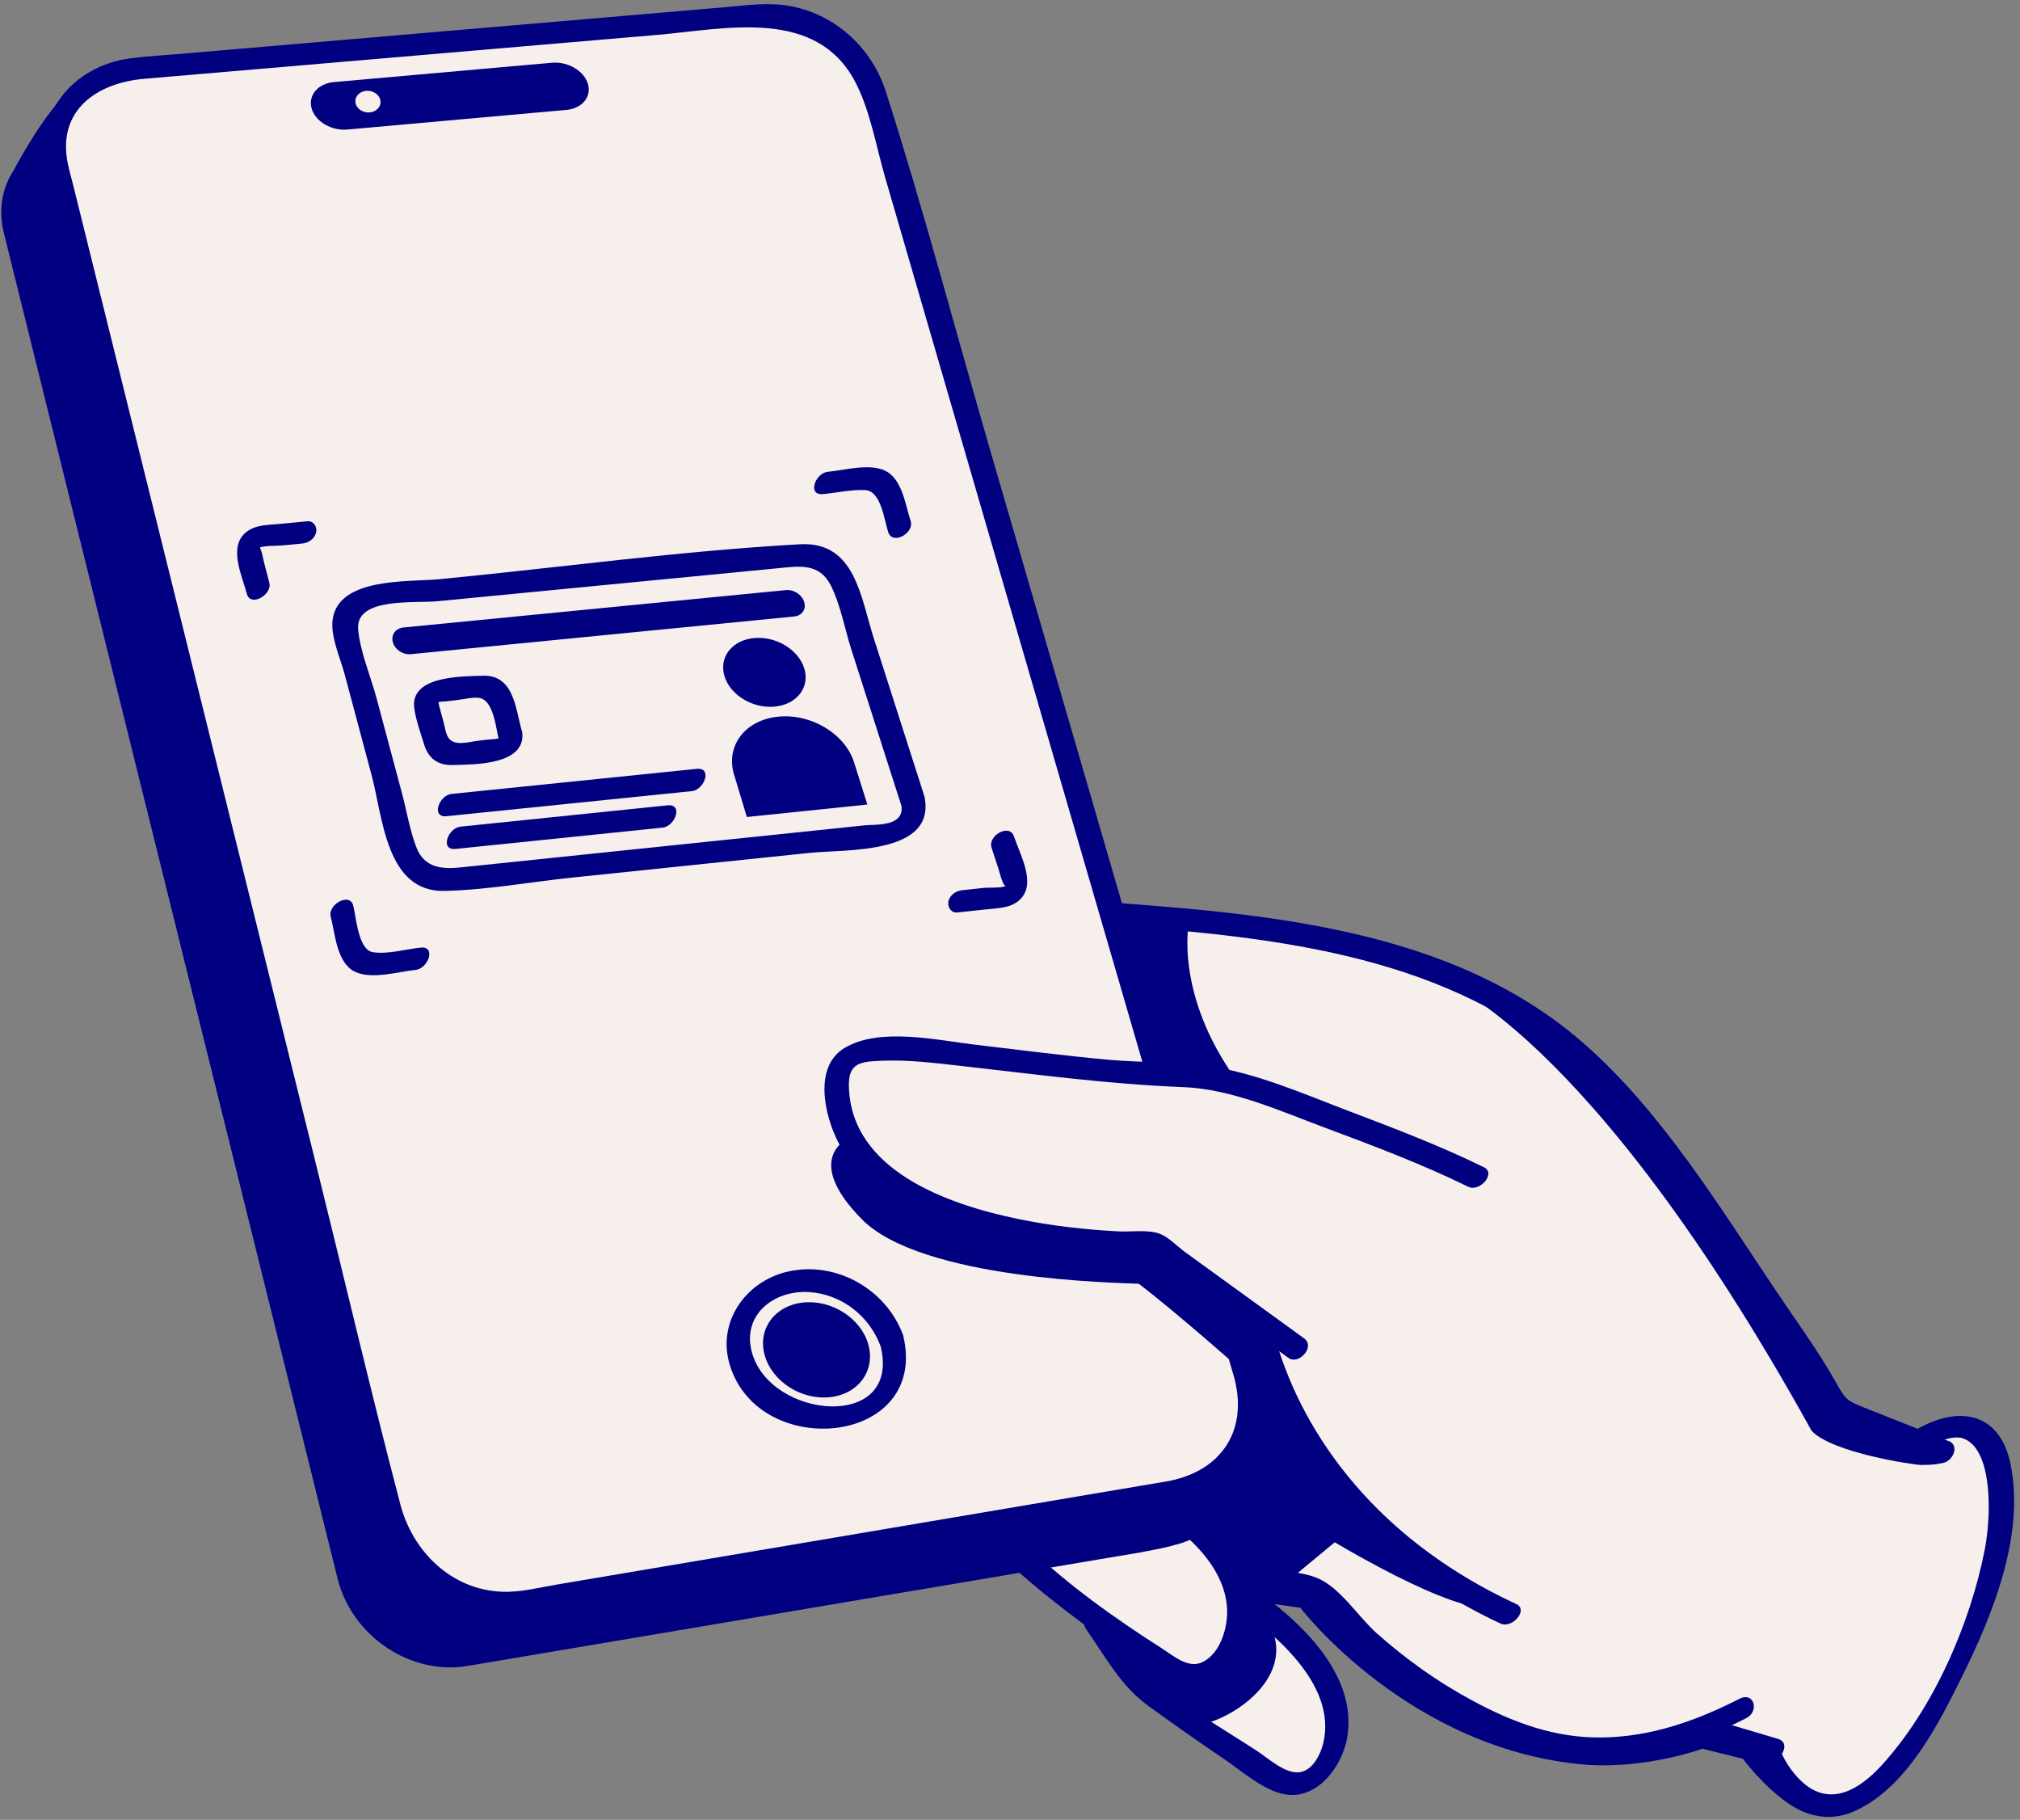
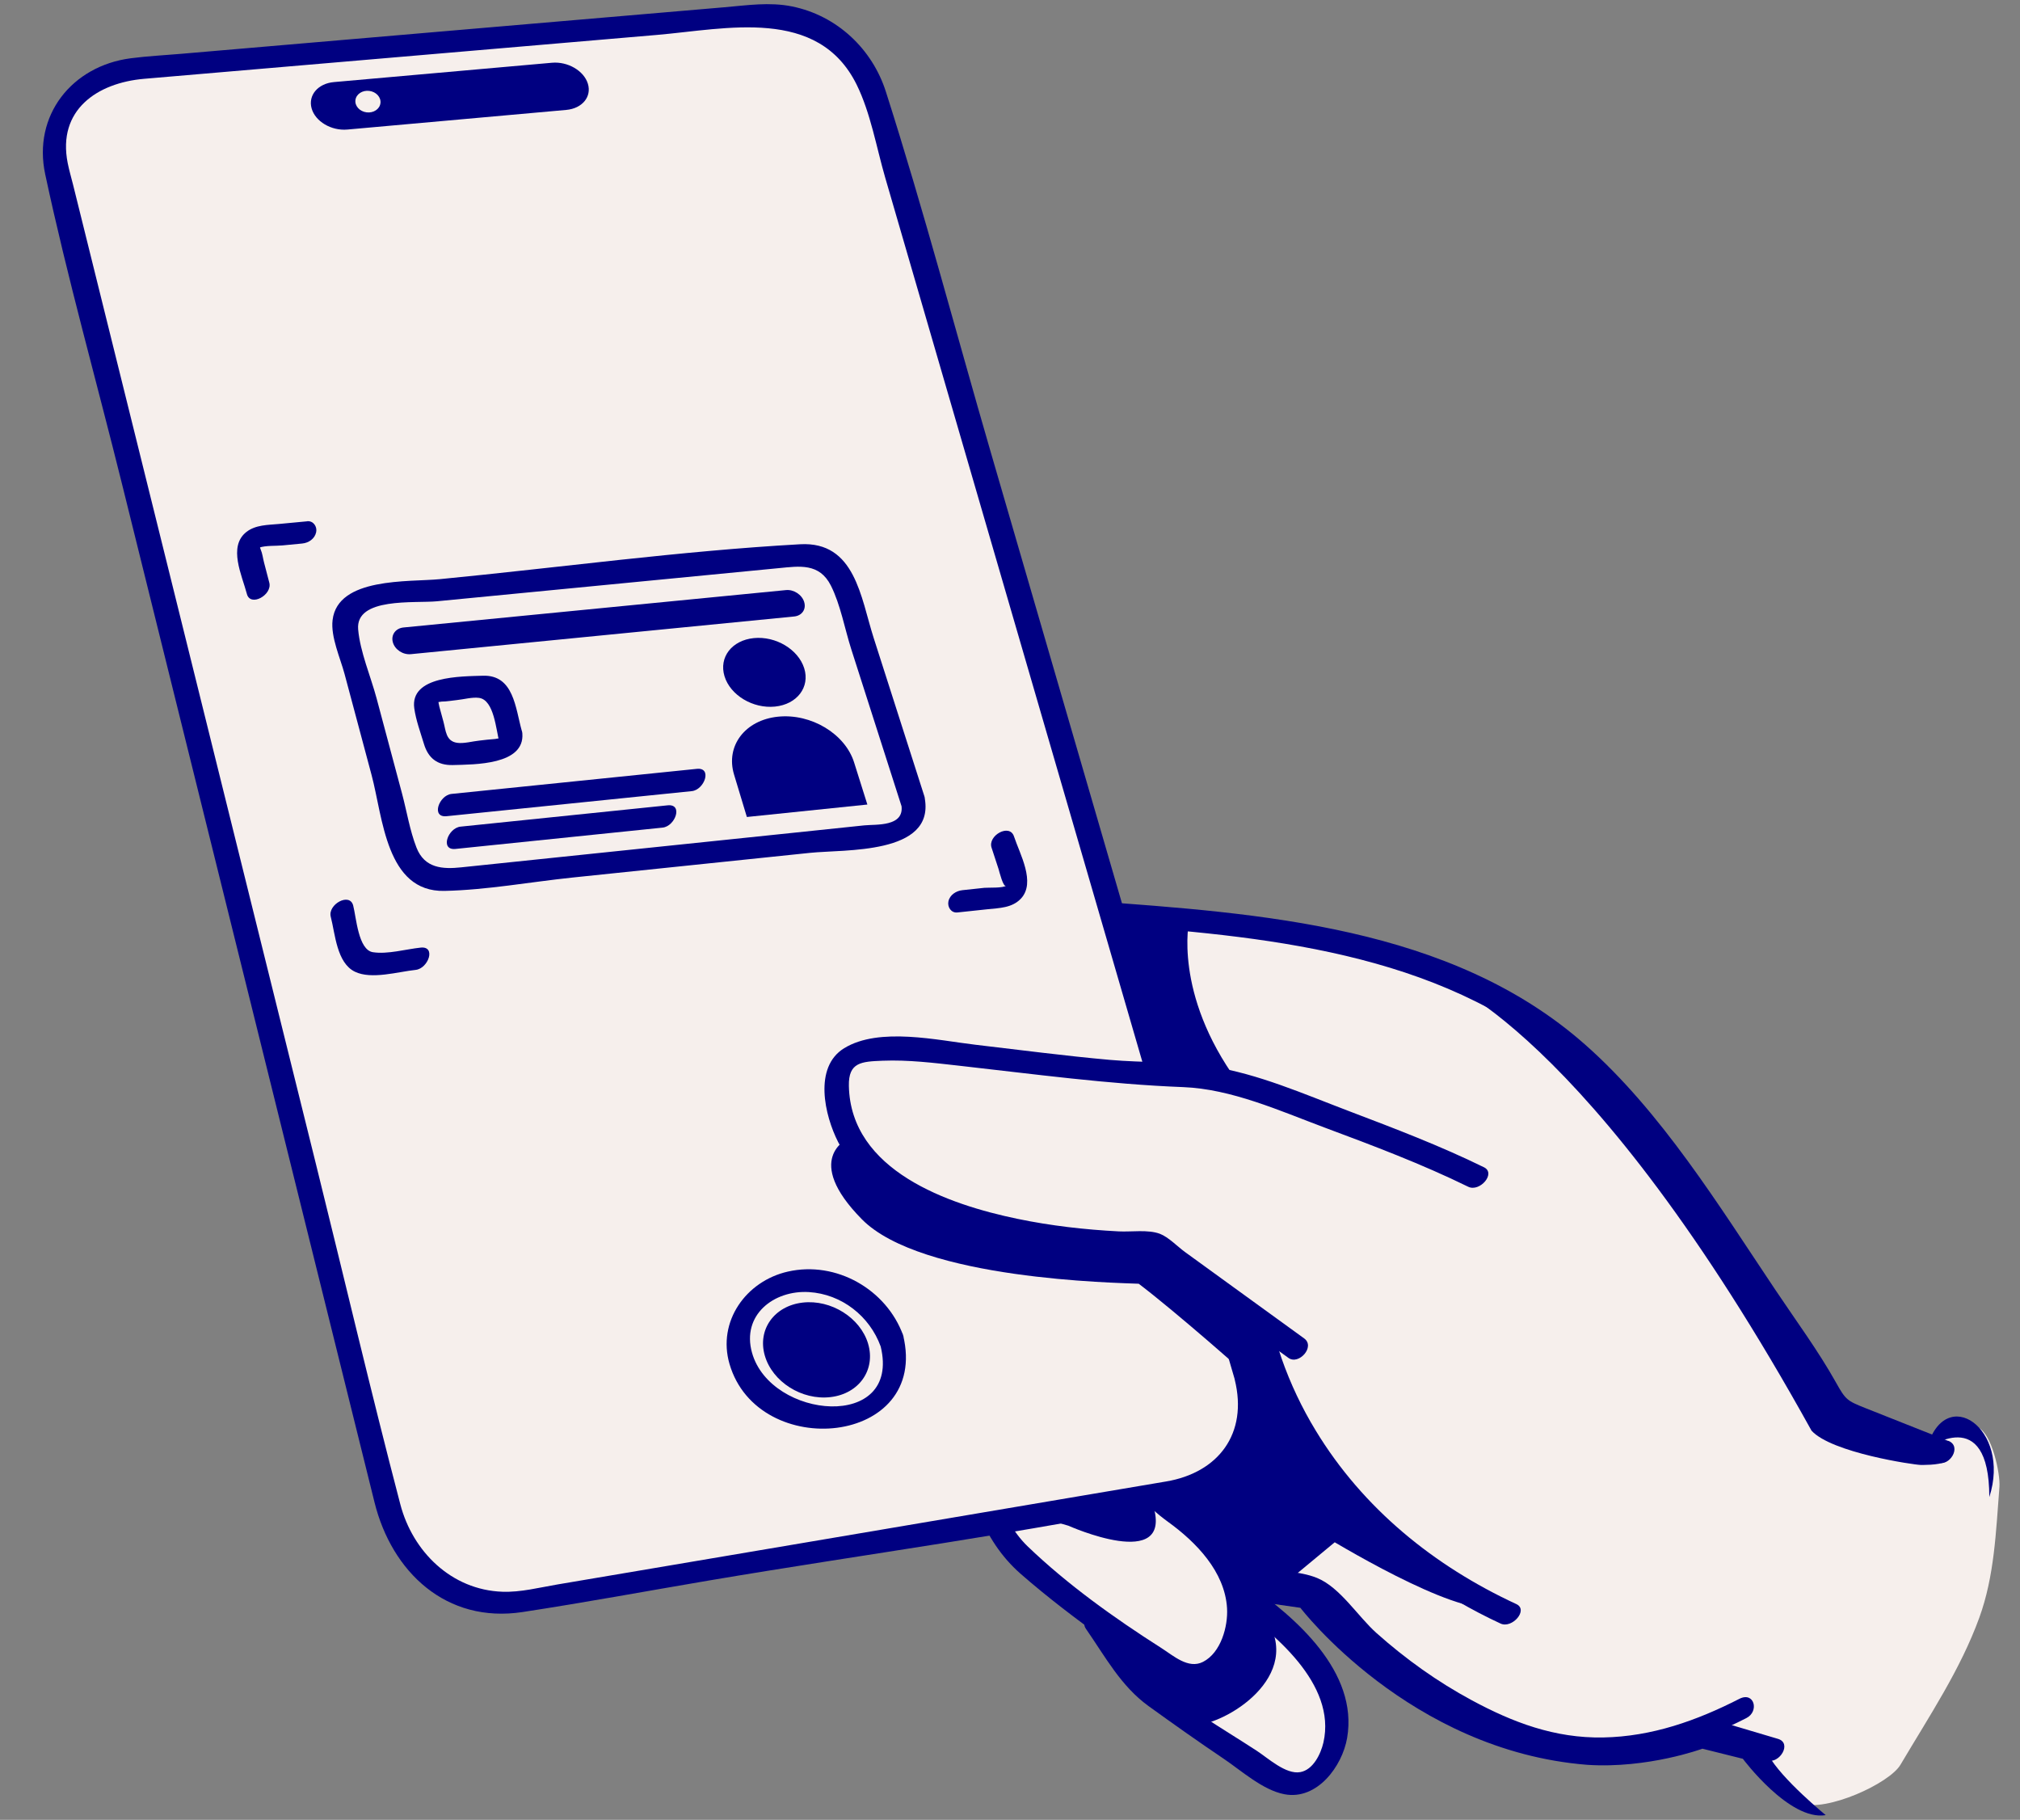
<svg xmlns="http://www.w3.org/2000/svg" width="282" height="254" viewBox="0 0 282 254" fill="none">
  <rect x="0" y="0" width="282" height="254" fill="#808080" stroke="none" />
  <g clip-path="url(#clip0_6688_1677)">
    <path d="M191.964 131.882L160.088 128.233C159.639 128.115 154.605 128.081 154.165 127.954C152.54 127.491 151.254 127.82 149.705 127.946C144.154 128.427 139.103 131.503 135.836 136.392C135.363 137.109 134.956 137.833 134.533 138.6C133.975 139.612 133.391 140.657 132.621 141.694C130.751 144.214 128.889 146.861 126.943 149.769L126.867 149.879C123.017 155.619 119.04 161.553 117.381 168.018C116.713 170.656 116.637 173.682 116.569 176.616C116.535 178.074 116.501 179.574 116.391 181.016C116.332 181.758 116.273 182.508 116.205 183.25C115.985 185.846 115.748 188.535 115.883 191.097C115.96 192.597 116.484 194.123 119.767 194.123C120.664 194.123 121.688 194.005 122.822 193.769C123.998 193.525 125.2 193.095 126.41 192.496L127.679 191.864L128.525 192.994C130.091 195.084 131.986 197.512 134.161 199.644C134.406 199.889 134.694 200.125 135.075 200.403L135.566 200.757L135.752 201.49C137.436 208.132 139.018 214.404 143.926 218.728C146.811 221.265 149.917 223.962 153.141 226.449L153.403 226.651L153.615 227.022C154.19 227.856 154.749 228.725 155.307 229.584C157.143 232.433 158.878 235.131 161.4 236.951C164.877 239.463 168.287 241.866 171.545 244.091C172.18 244.521 172.848 245.018 173.542 245.532C175.658 247.1 178.061 248.87 180.236 249.334C180.506 249.393 180.777 249.418 181.048 249.418C184.094 249.418 186.447 245.583 186.971 242.818C187.995 237.407 184.788 231.666 177.443 225.749L172.662 221.897L183.028 223.389L183.451 223.937C183.603 224.131 198.547 243.315 222.291 245.195C222.976 245.237 223.704 245.263 224.44 245.263C231.556 245.263 237.59 243.071 237.649 243.046L238.284 242.81L245.18 244.757L245.442 245.389C246.111 246.974 248.421 251.197 251.12 251.669L251.366 251.728C255.004 252.941 263.771 248.929 265.311 246.316C269.389 239.43 273.671 233.049 276.311 225.808C278.435 219.975 278.638 213.805 279.129 207.542C279.273 205.705 278.08 200.108 276.159 199.256C275.753 199.079 275.321 198.987 274.83 198.987C272.994 198.987 270.828 200.259 269.152 201.364L268.416 201.853L257.856 197.663C256.553 197.149 255.546 195.623 254.251 193.533C253.904 192.968 253.566 192.429 253.346 192.134C251.272 189.47 249.14 186.857 247.515 184.885C244.029 180.653 242.667 175.849 239.35 170.083C232.58 158.282 218.931 144.181 204.936 136.367L191.964 131.874V131.882Z" fill="#F6EFEC" />
    <path d="M271.979 201.119C268.095 199.577 264.211 198.043 260.335 196.5C257.873 195.522 257.645 195.354 256.324 192.985C253.82 188.509 250.68 184.269 247.829 180.004C239.976 168.288 231.946 155.189 221.25 145.765C202.533 129.269 175.937 127.474 152.117 125.746C145.238 125.249 138.528 128.351 134.491 133.973C132.333 136.974 130.573 140.261 128.399 143.304C124.929 148.184 121.57 153.191 118.744 158.476C115.918 163.761 114.987 167.976 114.614 173.843C114.259 179.397 112.727 185.947 113.743 191.493C114.344 194.797 117.136 195.48 120.233 195.227C126.207 194.747 131.682 190.937 135.16 186.225C137.207 183.452 137.326 179.397 138.028 176.093C138.578 173.497 140.338 169.451 140 166.821C139.848 165.633 139.188 167.369 139.695 167.066C140.381 166.653 141.041 165.852 141.633 165.312C143.706 163.441 145.779 161.57 147.852 159.69L153.666 154.447C153.818 154.312 154.977 153.478 154.935 153.301C155.18 154.506 152.21 152.93 154.732 153.95C158.802 155.602 163.558 156.276 167.822 157.397C169.532 157.844 171.351 154.911 169.312 154.38C165.758 153.444 162.204 152.509 158.658 151.573C156.001 150.873 154.58 150.039 152.405 151.817C149.062 154.557 145.957 157.642 142.75 160.533C140.905 162.194 137.978 164.014 136.92 166.315C136.251 167.765 136.15 169.915 135.82 171.457C135.109 174.812 134.398 178.158 133.704 181.513C132.926 185.281 130.438 187.886 127.163 189.875C125.048 191.156 121.037 193.061 118.439 192.024C115.571 190.878 117.018 185.036 117.195 182.643C117.669 176.245 117.145 169.156 119.725 163.188C123.474 154.506 129.719 147.586 134.627 139.654C137.766 134.58 140.431 130.365 146.71 129.059C148.335 128.722 149.807 128.722 151.432 128.84C173.915 130.475 198.64 132.161 216.926 146.684C222.24 150.899 226.48 156.369 230.575 161.722C235.957 168.768 240.992 176.076 245.908 183.443C248.802 187.793 251.577 192.218 254.463 196.567C255.664 198.388 256.308 198.481 258.254 199.256C262.341 200.875 266.428 202.493 270.506 204.12C272.148 204.769 273.959 201.878 271.996 201.102L271.979 201.119Z" fill="#000081" />
    <path d="M174.398 186.183C177.748 204.373 193.352 219.149 209.489 226.609C211.096 227.351 213.432 224.695 211.68 223.886C200.198 218.576 190.28 210.535 183.689 199.686C181.751 196.509 180.143 193.112 178.916 189.605C178.552 188.56 178.222 187.498 177.935 186.427C177.858 186.158 177.571 184.826 177.672 185.357C177.291 183.292 174.076 184.446 174.398 186.183Z" fill="#000081" />
    <path d="M126.418 193.204C128.305 195.733 130.277 198.481 132.697 200.546C135.117 202.611 138.18 203.589 141.023 204.71C144.831 206.21 148.749 207.947 152.684 209.076C154.511 209.599 156.026 209.515 157.482 208.149C161.146 204.71 159.902 197.655 158.548 193.491C157.49 190.237 155.764 187.102 153.428 184.581C152.252 183.308 150.594 182.449 149.468 181.21C148.148 179.751 148.698 178.833 149.291 176.902L147.336 178.479C151.076 178.9 154.808 179.322 158.548 179.743C160.359 179.945 161.467 176.877 159.25 176.633C155.51 176.211 151.778 175.79 148.038 175.368C147.133 175.267 146.32 176.177 146.084 176.945C145.576 178.597 145.144 180.249 144.992 181.977C144.958 182.314 145.246 182.769 145.533 182.929C150.619 185.711 154.088 190.347 155.662 195.885C156.204 197.79 157.905 206.025 154.706 206.253C152.878 206.379 149.316 204.263 147.64 203.64C144.653 202.535 141.633 201.448 138.73 200.116C134.525 198.186 131.893 194.629 129.177 190.987C128.077 189.504 125.301 191.721 126.418 193.213V193.204Z" fill="#000081" />
    <path d="M133.425 200.883C135.202 207.896 136.92 214.817 142.521 219.697C146.27 222.968 150.255 225.994 154.292 228.893C157.296 231.051 160.621 233.858 164.158 235.105C169.481 236.985 173.796 230.672 174.465 226.128C175.065 222.082 173.492 218.138 170.995 214.994C169.032 212.507 166.561 210.728 164.048 208.849C161.848 207.205 160.748 205.022 159.682 202.552C158.903 200.748 155.84 202.485 156.551 204.12C158.142 207.82 159.826 210.071 163.067 212.414C166.984 215.246 170.987 219.351 171.3 224.451C171.452 226.988 170.454 230.672 167.949 231.953C165.884 233.007 163.803 231.085 162.077 229.989C155.603 225.867 149.028 221.172 143.486 215.853C139.238 211.782 137.96 204.828 136.564 199.315C136.09 197.444 132.993 199.164 133.433 200.883H133.425Z" fill="#000081" />
    <path d="M171.977 223.802C177.731 227.814 186.624 235.021 184.754 243.214C184.391 244.782 183.333 247.033 181.513 247.344C179.508 247.699 177.02 245.389 175.455 244.369C170.564 241.174 164.869 237.963 160.571 233.984C160.156 233.605 158.878 231.641 158.108 230.528C156.856 228.725 155.612 226.921 154.36 225.117C153.31 223.608 150.535 225.817 151.601 227.342C154.309 231.245 156.483 235.341 160.35 238.131C163.82 240.635 167.306 243.105 170.852 245.49C173.331 247.167 176.301 249.856 179.313 250.43C183.883 251.298 187.386 246.51 188.063 242.582C189.654 233.335 180.879 225.741 174.169 221.071C172.705 220.051 170.352 222.672 171.977 223.794V223.802Z" fill="#000081" />
    <path d="M159.597 205.663C162.136 204.12 164.674 202.569 167.213 201.027C167.907 200.605 168.634 199.779 168.296 198.894C167.991 198.102 166.925 197.916 166.248 198.338C163.71 199.88 161.171 201.431 158.633 202.974C157.939 203.395 157.211 204.221 157.55 205.106C157.854 205.899 158.92 206.084 159.597 205.663Z" fill="#000081" />
    <path d="M151.321 185.171C154.351 183.207 157.389 181.235 160.418 179.271L157.964 178.968C163.1 192.488 167.932 206.253 171.503 220.27C171.596 220.624 171.994 220.911 172.324 220.995C175.353 221.771 179.643 221.695 182.376 223.271C184.348 224.417 185.888 226.862 187.546 228.446C192.412 233.099 197.878 237.204 203.852 240.34C209.826 243.476 216.249 245.743 223.12 245.617C230.456 245.482 237.319 243.105 243.801 239.8C245.637 238.865 244.901 236.058 242.828 237.112C236.853 240.163 230.6 242.38 223.822 242.506C217.044 242.633 211.172 240.391 205.469 237.314C200.688 234.743 196.22 231.548 192.175 227.941C189.56 225.614 187.098 221.568 183.874 220.245C181.31 219.2 178.34 219.427 175.818 218.433C173.559 217.548 173.627 214.808 172.967 212.515C171.435 207.188 169.743 201.903 167.966 196.643C165.791 190.187 163.515 183.755 161.095 177.391C160.672 176.279 159.394 176.607 158.641 177.088C155.612 179.052 152.574 181.024 149.544 182.988C147.666 184.202 149.477 186.351 151.313 185.163L151.321 185.171Z" fill="#000081" />
    <path d="M237.268 242.911C240.416 243.846 243.564 244.782 246.72 245.718C248.421 246.223 250.232 243.299 248.209 242.7C245.062 241.764 241.914 240.829 238.758 239.893C237.057 239.387 235.246 242.312 237.268 242.911Z" fill="#000081" />
-     <path d="M268.467 202.215C278.376 195.691 278.266 210.189 277.09 216.233C275.059 226.659 269.905 238.511 262.645 246.434C259.751 249.587 255.783 252.166 251.941 249.014C250.511 247.833 249.318 246.139 248.59 244.436C247.82 242.624 244.757 244.369 245.459 246.004C247.769 251.424 253.202 255.453 259.108 252.697C266.199 249.384 270.557 240.753 273.832 234.161C278.156 225.454 282.657 214.446 280.711 204.508C279.163 196.593 272.706 196.096 266.707 200.049C264.837 201.279 266.639 203.429 268.475 202.223L268.467 202.215Z" fill="#000081" />
    <path d="M116.519 168.777C116.519 168.777 133.865 174.399 135.558 178.327C138.942 177.206 133.933 187.245 125.471 191.881C129.279 195.463 130.548 196.306 130.548 196.306C130.548 196.306 139.01 185.77 139.433 183.03C140.279 182.398 145.78 181.766 148.107 184.084C150.434 186.402 159.107 190.195 156.991 205.157C155.299 209.161 152.972 208.528 151.491 207.686C148.107 206.843 135.414 201.364 135.414 201.364L137.529 209.582L149.164 212.954C149.164 212.954 163.761 219.486 161.011 210.214C167.569 214.218 169.896 217.379 169.896 217.379C169.896 217.379 177.511 230.023 165.453 233.816C159.742 230.444 155.088 227.915 155.088 227.915C155.088 227.915 159.318 236.345 166.299 240.77C170.107 241.191 181.742 234.659 177.088 226.44L173.704 223.279L174.127 219.697L179.204 221.172L190.559 211.757C190.559 211.757 175.184 193.356 175.607 184.084C165.453 176.498 159.953 173.969 159.953 173.969C159.953 173.969 143.241 173.337 137.741 171.23C132.241 169.122 119.759 161.325 119.759 161.325L116.519 168.768V168.777Z" fill="#000081" />
    <path d="M183.789 213.729C183.789 213.729 200.433 224.122 207.203 224.409C194.789 215.137 186.895 208.115 186.895 208.115L183.789 213.738V213.729Z" fill="#000081" />
    <path d="M171.664 219.065L180.972 221.315C180.972 221.315 184.924 223.001 188.308 226.938C206.924 245.76 225.261 243.796 225.261 243.796L240.492 240.702C240.492 240.702 242.464 242.11 246.416 243.796C246.983 246.603 253.185 251.947 254.878 253.346C249.8 254.189 243.31 245.482 243.31 245.482L237.666 244.074C237.666 244.074 230.051 246.881 221.589 246.325C196.77 244.361 181.539 224.409 181.539 224.409L173.712 223.288L171.664 219.073V219.065Z" fill="#000081" />
    <path d="M268.975 202.207C268.975 202.207 277.716 195.741 277.716 208.95C280.821 199.4 271.513 192.935 268.975 202.207Z" fill="#000081" />
    <path d="M200.426 136.384C200.426 136.384 221.58 143.127 252.898 199.686C255.715 202.78 267.283 204.466 268.129 204.466C268.129 204.466 278.562 204.744 264.177 199.973C256.282 196.323 255.436 196.323 247.533 184.522C238.225 173.843 228.629 142.292 200.426 136.392V136.384Z" fill="#000081" />
    <path d="M172.781 150.991L162.627 150.005L155.857 128.089L166.012 128.511C166.012 128.511 163.752 138.626 172.781 150.991Z" fill="#000081" />
-     <path d="M162.204 208.25L159.851 208.655C158.057 208.916 156.162 209.093 154.173 209.245C153.809 209.371 153.446 209.565 153.09 209.81L72.635 223.541C72.635 223.541 59.401 225.968 53.901 209.953C49.628 192.117 13.741 46.049 8.004 22.675C7.987 18.199 8.985 14.17 11.177 11.439C7.555 13.774 3.604 20.601 1.894 23.796C0.304 26.223 -0.263 29.292 0.541 32.528L47.114 220.279C49.12 228.379 57.294 233.875 65.316 232.518L159.377 216.646C159.521 216.62 159.648 216.587 159.783 216.561C161.84 216.19 163.608 215.786 164.023 215.626C164.023 215.626 176.529 213.316 176.225 195.623C173.982 203.892 168.948 206.893 162.212 208.242L162.204 208.25Z" fill="#000081" />
    <path d="M173.94 191.78C176.174 199.459 172.01 206.733 164.589 207.98L72.643 223.532C64.63 224.889 56.456 219.393 54.442 211.293L7.868 23.543C6.117 16.488 10.889 10.267 18.471 9.618L105.695 2.141C112.752 1.534 120.029 6.482 121.984 13.209L173.931 191.771L173.94 191.78Z" fill="#F6EFEC" />
    <path d="M172.375 192.564C174.245 200.108 170.082 205.544 162.804 206.775L151.389 208.705L112.347 215.314C100.83 217.261 89.314 219.208 77.797 221.155C75.309 221.577 72.686 222.259 70.147 222.167C63.023 221.922 57.607 216.561 55.881 209.944C51.76 194.199 48.045 178.344 44.127 162.556C37.426 135.532 30.724 108.517 24.022 81.493C19.419 62.924 14.807 44.363 10.204 25.794C9.95 24.782 9.654 23.779 9.451 22.759C7.978 15.341 13.58 11.565 20.113 11C30.529 10.107 40.937 9.213 51.354 8.328C64.817 7.174 78.271 6.019 91.734 4.872C101.388 4.046 114.208 0.911 119.598 11.826C121.545 15.78 122.357 20.593 123.575 24.782C126.351 34.315 129.126 43.849 131.893 53.382C139.661 80.085 147.429 106.78 155.197 133.484C160.647 152.205 166.096 170.934 171.537 189.656C171.816 190.625 172.104 191.594 172.383 192.555C172.925 194.418 176.013 192.698 175.514 190.987C171.224 176.228 166.925 161.477 162.635 146.718C154.537 118.885 146.439 91.052 138.341 63.21C133.459 46.428 128.999 29.46 123.677 12.813C121.765 6.811 116.823 2.158 110.553 0.894C107.43 0.262 104.274 0.742 101.135 1.012C88.797 2.066 76.46 3.128 64.123 4.181C51.176 5.294 38.238 6.398 25.291 7.511C22.947 7.713 20.578 7.831 18.243 8.134C10.018 9.213 4.551 16.125 6.312 24.327C9.417 38.85 13.487 53.239 17.058 67.653C24.047 95.831 31.037 124.01 38.026 152.197C42.782 171.364 47.538 190.524 52.285 209.692C54.696 219.402 62.278 226.626 72.957 224.999C81.63 223.675 90.27 222.074 98.918 220.607C120.775 216.907 142.953 214.007 164.658 209.489C173.466 207.652 177.587 199.374 175.506 190.996C175.04 189.125 171.943 190.844 172.375 192.564Z" fill="#000081" />
    <path d="M121.187 187.54C122.279 191.181 119.935 194.536 115.941 195C111.939 195.472 107.826 192.867 106.769 189.2C105.719 185.559 108.097 182.263 112.057 181.808C116.017 181.353 120.096 183.915 121.187 187.531V187.54Z" fill="#000081" />
    <path d="M122.948 187.936C125.817 199.762 107.59 198.118 104.984 188.804C103.511 183.553 108.013 180.046 112.929 180.341C117.499 180.62 121.408 183.696 122.948 187.936C123.617 189.774 126.697 188.046 126.079 186.368C123.752 179.979 116.746 175.941 109.976 177.484C104.129 178.816 100.118 184.463 101.844 190.38C105.838 204.053 129.811 201.777 126.079 186.368C125.622 184.497 122.525 186.208 122.948 187.936Z" fill="#000081" />
    <path d="M125.834 112.344C126.342 115.437 122.297 115.033 120.656 115.201C117.457 115.538 114.259 115.867 111.06 116.204C102.226 117.123 93.383 118.042 84.549 118.961C77.831 119.66 71.112 120.36 64.385 121.059C61.812 121.329 59.274 121.211 58.14 118.295C57.209 115.909 56.778 113.195 56.117 110.725C54.933 106.309 53.748 101.892 52.572 97.466C51.76 94.424 50.27 90.984 50 87.849C49.61 83.322 57.886 84.224 61.017 83.921C76.933 82.378 92.859 80.836 108.775 79.293C111.585 79.023 114.394 78.551 116.002 81.746C117.339 84.41 117.931 87.773 118.836 90.605C121.197 97.972 123.558 105.348 125.919 112.715C126.511 114.569 129.6 112.85 129.05 111.147C126.689 103.78 124.328 96.404 121.967 89.037C120.165 83.407 119.378 75.542 111.712 75.964C94.932 76.899 78.118 79.217 61.398 80.836C57.065 81.257 47.139 80.532 46.429 86.551C46.149 88.894 47.52 91.886 48.104 94.078L51.878 108.188C53.452 114.063 53.892 124.524 62.041 124.347C67.964 124.22 74.031 123.099 79.912 122.484C90.963 121.338 102.014 120.183 113.074 119.037C117.931 118.531 130.387 119.306 129.118 111.526C128.779 109.453 125.555 110.607 125.843 112.352L125.834 112.344Z" fill="#000081" />
    <path d="M112.27 93.269C113.1 95.907 111.272 98.309 108.192 98.621C105.103 98.933 101.947 97.028 101.143 94.381C100.339 91.735 102.175 89.366 105.239 89.062C108.302 88.759 111.441 90.639 112.27 93.269Z" fill="#000081" />
    <path d="M119.234 106.41C117.973 102.414 113.235 99.565 108.631 100.029C104.02 100.492 101.261 104.108 102.48 108.121L104.265 114.03L121.087 112.293L119.234 106.41Z" fill="#000081" />
    <path d="M62.346 113.92C73.752 112.757 85.167 111.585 96.574 110.422C98.342 110.245 99.476 107.084 97.276 107.312C85.87 108.475 74.455 109.646 63.048 110.81C61.28 110.987 60.146 114.148 62.346 113.92Z" fill="#000081" />
    <path d="M63.59 118.489C73.228 117.494 82.866 116.499 92.504 115.513C94.272 115.328 95.406 112.175 93.206 112.403C83.568 113.397 73.93 114.392 64.292 115.378C62.524 115.564 61.39 118.716 63.59 118.489Z" fill="#000081" />
    <path d="M69.648 103.207C69.606 102.65 70.249 103.24 69.766 103.08C69.589 103.021 69.267 103.139 69.072 103.148C68.362 103.19 67.642 103.291 66.932 103.367C66.001 103.459 64.757 103.814 63.826 103.679C62.218 103.451 62.244 101.942 61.897 100.695L61.33 98.613C61.211 98.166 61.211 97.416 60.89 97.77C60.484 98.217 61.423 97.93 61.668 97.922C62.371 97.922 63.098 97.778 63.792 97.711C64.731 97.618 65.942 97.272 66.881 97.407C68.996 97.702 69.242 101.909 69.716 103.578C70.24 105.44 73.329 103.721 72.846 102.01C71.949 98.823 71.729 94.171 67.405 94.314C64.435 94.415 57.2 94.314 57.835 98.866C58.064 100.509 58.698 102.229 59.181 103.822C59.773 105.803 61.051 106.84 63.225 106.781C66.221 106.696 73.253 106.781 72.922 102.381C72.77 100.29 69.512 101.445 69.648 103.207Z" fill="#000081" />
    <path d="M112.262 84.013C112.583 85.025 111.966 85.935 110.874 86.045L57.353 91.305C56.245 91.414 55.119 90.664 54.84 89.636C54.561 88.607 55.229 87.689 56.337 87.579L109.723 82.361C110.806 82.252 111.94 82.994 112.262 84.005V84.013Z" fill="#000081" />
    <path d="M42.892 72.761C41.58 72.887 40.269 73.013 38.957 73.132C37.408 73.275 35.691 73.241 34.404 74.244C31.798 76.284 33.795 80.33 34.464 82.892C34.946 84.764 38.043 83.044 37.595 81.325C37.349 80.372 37.104 79.42 36.85 78.467C36.706 77.911 36.63 77.228 36.393 76.697C36.342 76.587 36.283 76.377 36.275 76.259C36.275 76.149 35.953 76.52 36.181 76.436C37.121 76.115 38.466 76.216 39.448 76.124C40.362 76.04 41.267 75.947 42.181 75.862C43.095 75.778 43.941 75.197 44.136 74.286C44.305 73.511 43.755 72.668 42.883 72.752L42.892 72.761Z" fill="#000081" />
-     <path d="M114.876 68.968C116.789 68.782 118.87 68.31 120.783 68.403C123 68.512 123.44 72.584 123.998 74.278C124.607 76.132 127.687 74.404 127.129 72.71C126.367 70.392 125.936 66.7 123.414 65.629C121.189 64.686 117.897 65.63 115.579 65.849C113.802 66.017 112.668 69.17 114.876 68.959V68.968Z" fill="#000081" />
    <path d="M58.724 132.262C56.659 132.481 54.104 133.223 52.056 132.902C50.008 132.582 49.737 128.03 49.306 126.387C48.824 124.515 45.727 126.235 46.175 127.954C46.801 130.382 47.004 134.386 49.543 135.625C51.861 136.754 55.585 135.625 58.022 135.372C59.79 135.187 60.924 132.026 58.724 132.262Z" fill="#000081" />
    <path d="M133.654 127.356C135.05 127.204 136.454 127.061 137.851 126.909C139.518 126.732 141.286 126.732 142.522 125.426C144.645 123.167 142.361 119.188 141.557 116.744C140.948 114.889 137.868 116.617 138.426 118.312C138.756 119.315 139.086 120.309 139.408 121.312C139.492 121.574 140.076 124.01 140.474 123.597C140.101 123.984 137.952 123.866 137.428 123.917C136.404 124.026 135.38 124.136 134.356 124.246C133.484 124.338 132.587 124.903 132.401 125.822C132.249 126.589 132.774 127.449 133.654 127.356Z" fill="#000081" />
    <path d="M82.07 11.683C82.628 13.504 81.283 15.139 79.057 15.341L48.493 18.081C46.251 18.283 44.008 16.951 43.501 15.122C42.993 13.293 44.389 11.649 46.632 11.456L77.06 8.758C79.269 8.564 81.511 9.871 82.07 11.683Z" fill="#000081" />
    <path d="M53.112 14.406C53.218 13.58 52.522 12.81 51.558 12.688C50.594 12.565 49.726 13.136 49.62 13.963C49.514 14.789 50.21 15.559 51.175 15.681C52.139 15.804 53.006 15.233 53.112 14.406Z" fill="#F6EFEC" />
    <path d="M206.079 164.292C199.309 160.921 172.655 150.384 167.154 150.241C140.644 149.567 118.22 142.512 116.951 149.676C114.691 174.399 160.808 173.556 160.808 173.556L180.973 188.164" fill="#F6EFEC" />
    <path d="M207.179 162.927C201.086 159.935 194.68 157.499 188.334 155.088C181.988 152.677 175.65 149.879 169.083 148.859C164.455 148.134 159.598 148.344 154.927 147.931C148.674 147.375 142.446 146.549 136.209 145.824C130.971 145.217 122.747 143.295 117.847 146.305C113.549 148.943 115.114 155.686 117.009 159.403C119.438 164.174 124.033 167.352 128.814 169.502C138.02 173.623 148.648 174.947 158.667 175.107C159.149 175.107 159.716 175.039 160.199 175.115C160.943 175.242 159.251 174.677 159.962 175.107C162.119 176.405 164.125 178.125 166.164 179.6C170.734 182.912 175.303 186.217 179.872 189.529C181.311 190.574 183.663 187.961 182.064 186.807C178.815 184.455 175.565 182.095 172.316 179.743C170.023 178.082 167.73 176.422 165.436 174.753C164.396 174.003 163.126 172.662 161.925 172.207C160.266 171.584 157.931 171.963 156.179 171.87C151.432 171.626 146.685 171.086 142.031 170.117C132.393 168.119 118.744 163.399 118.507 151.564C118.439 148.269 120.233 148.167 123.212 148.049C126.783 147.906 130.388 148.353 133.925 148.749C144.333 149.912 154.69 151.328 165.174 151.733C171.918 151.994 178.654 155.037 184.899 157.372C191.66 159.892 198.488 162.463 204.97 165.641C206.569 166.425 208.905 163.77 207.162 162.918L207.179 162.927Z" fill="#000081" />
    <path d="M118.354 158.948C118.354 158.948 112.008 161.755 120.326 170.184C128.644 178.613 155.865 179.035 158.971 179.178C164.327 183.249 173.94 191.78 173.94 191.78L175.615 184.101L160.951 174.129C160.951 174.129 126.824 173.564 118.363 158.957L118.354 158.948Z" fill="#000081" />
  </g>
  <defs>
    <clipPath id="clip0_6688_1677">
      <rect width="281" height="253" fill="white" transform="translate(0.177 0.582)" />
    </clipPath>
  </defs>
</svg>